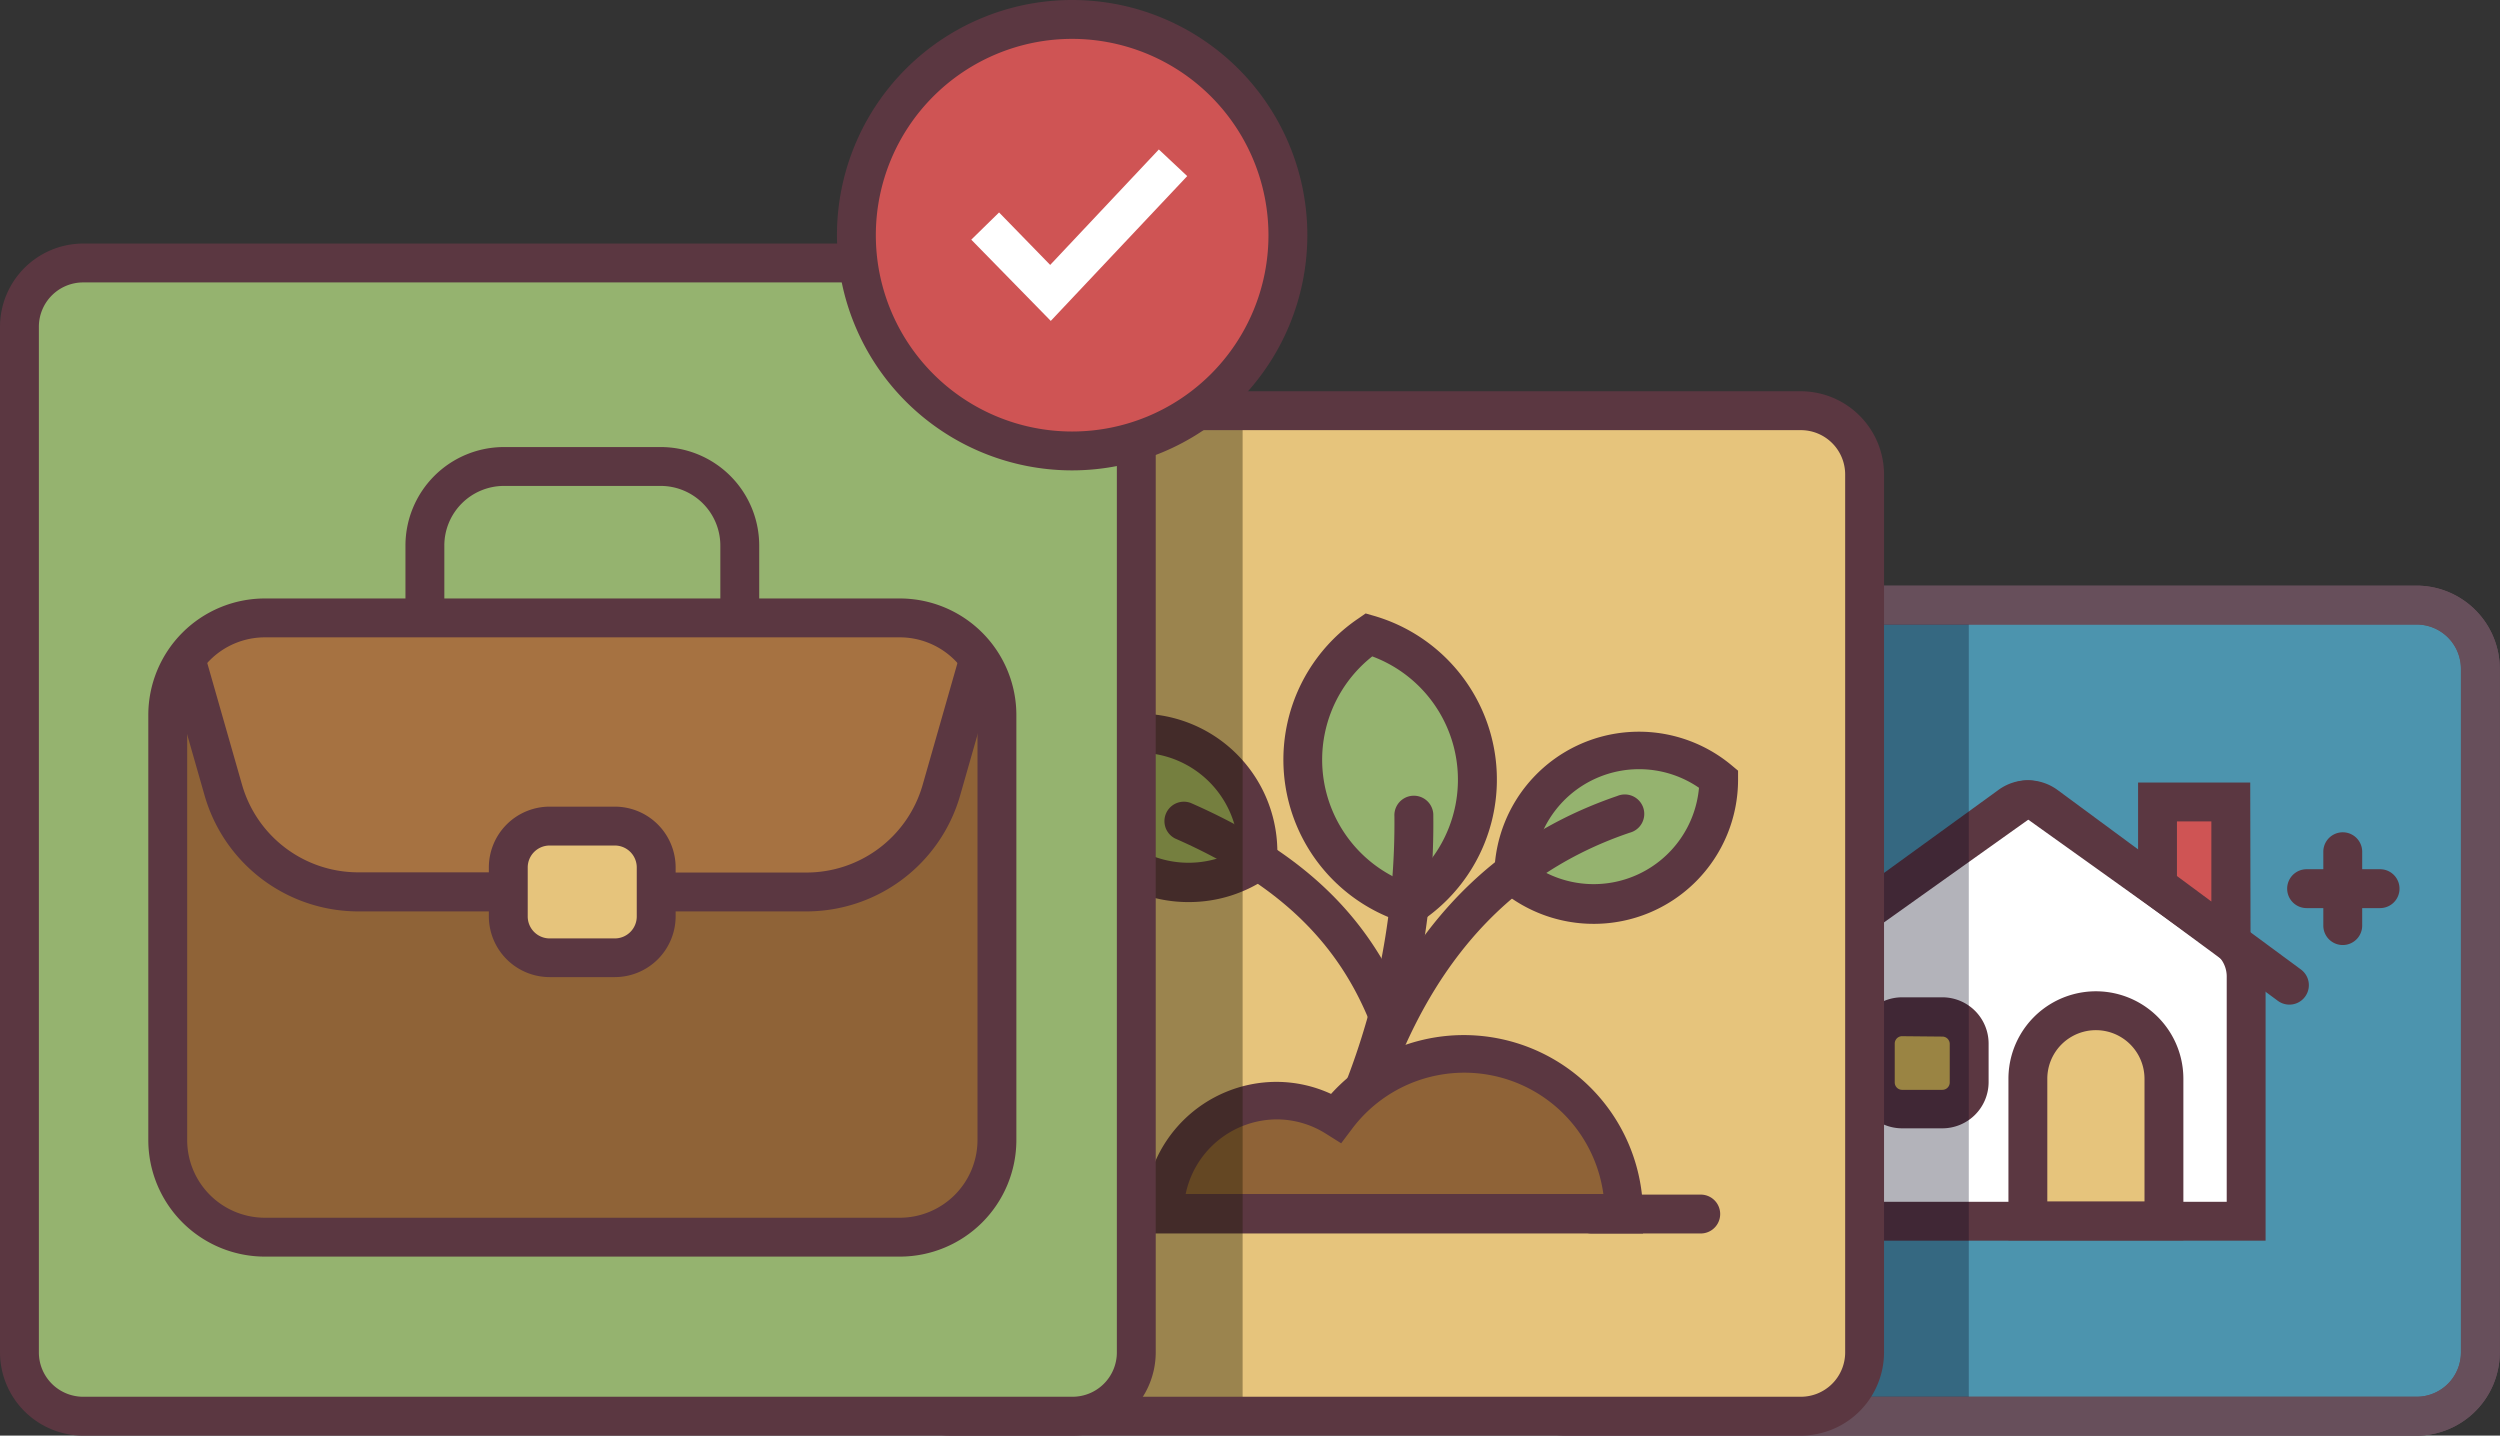
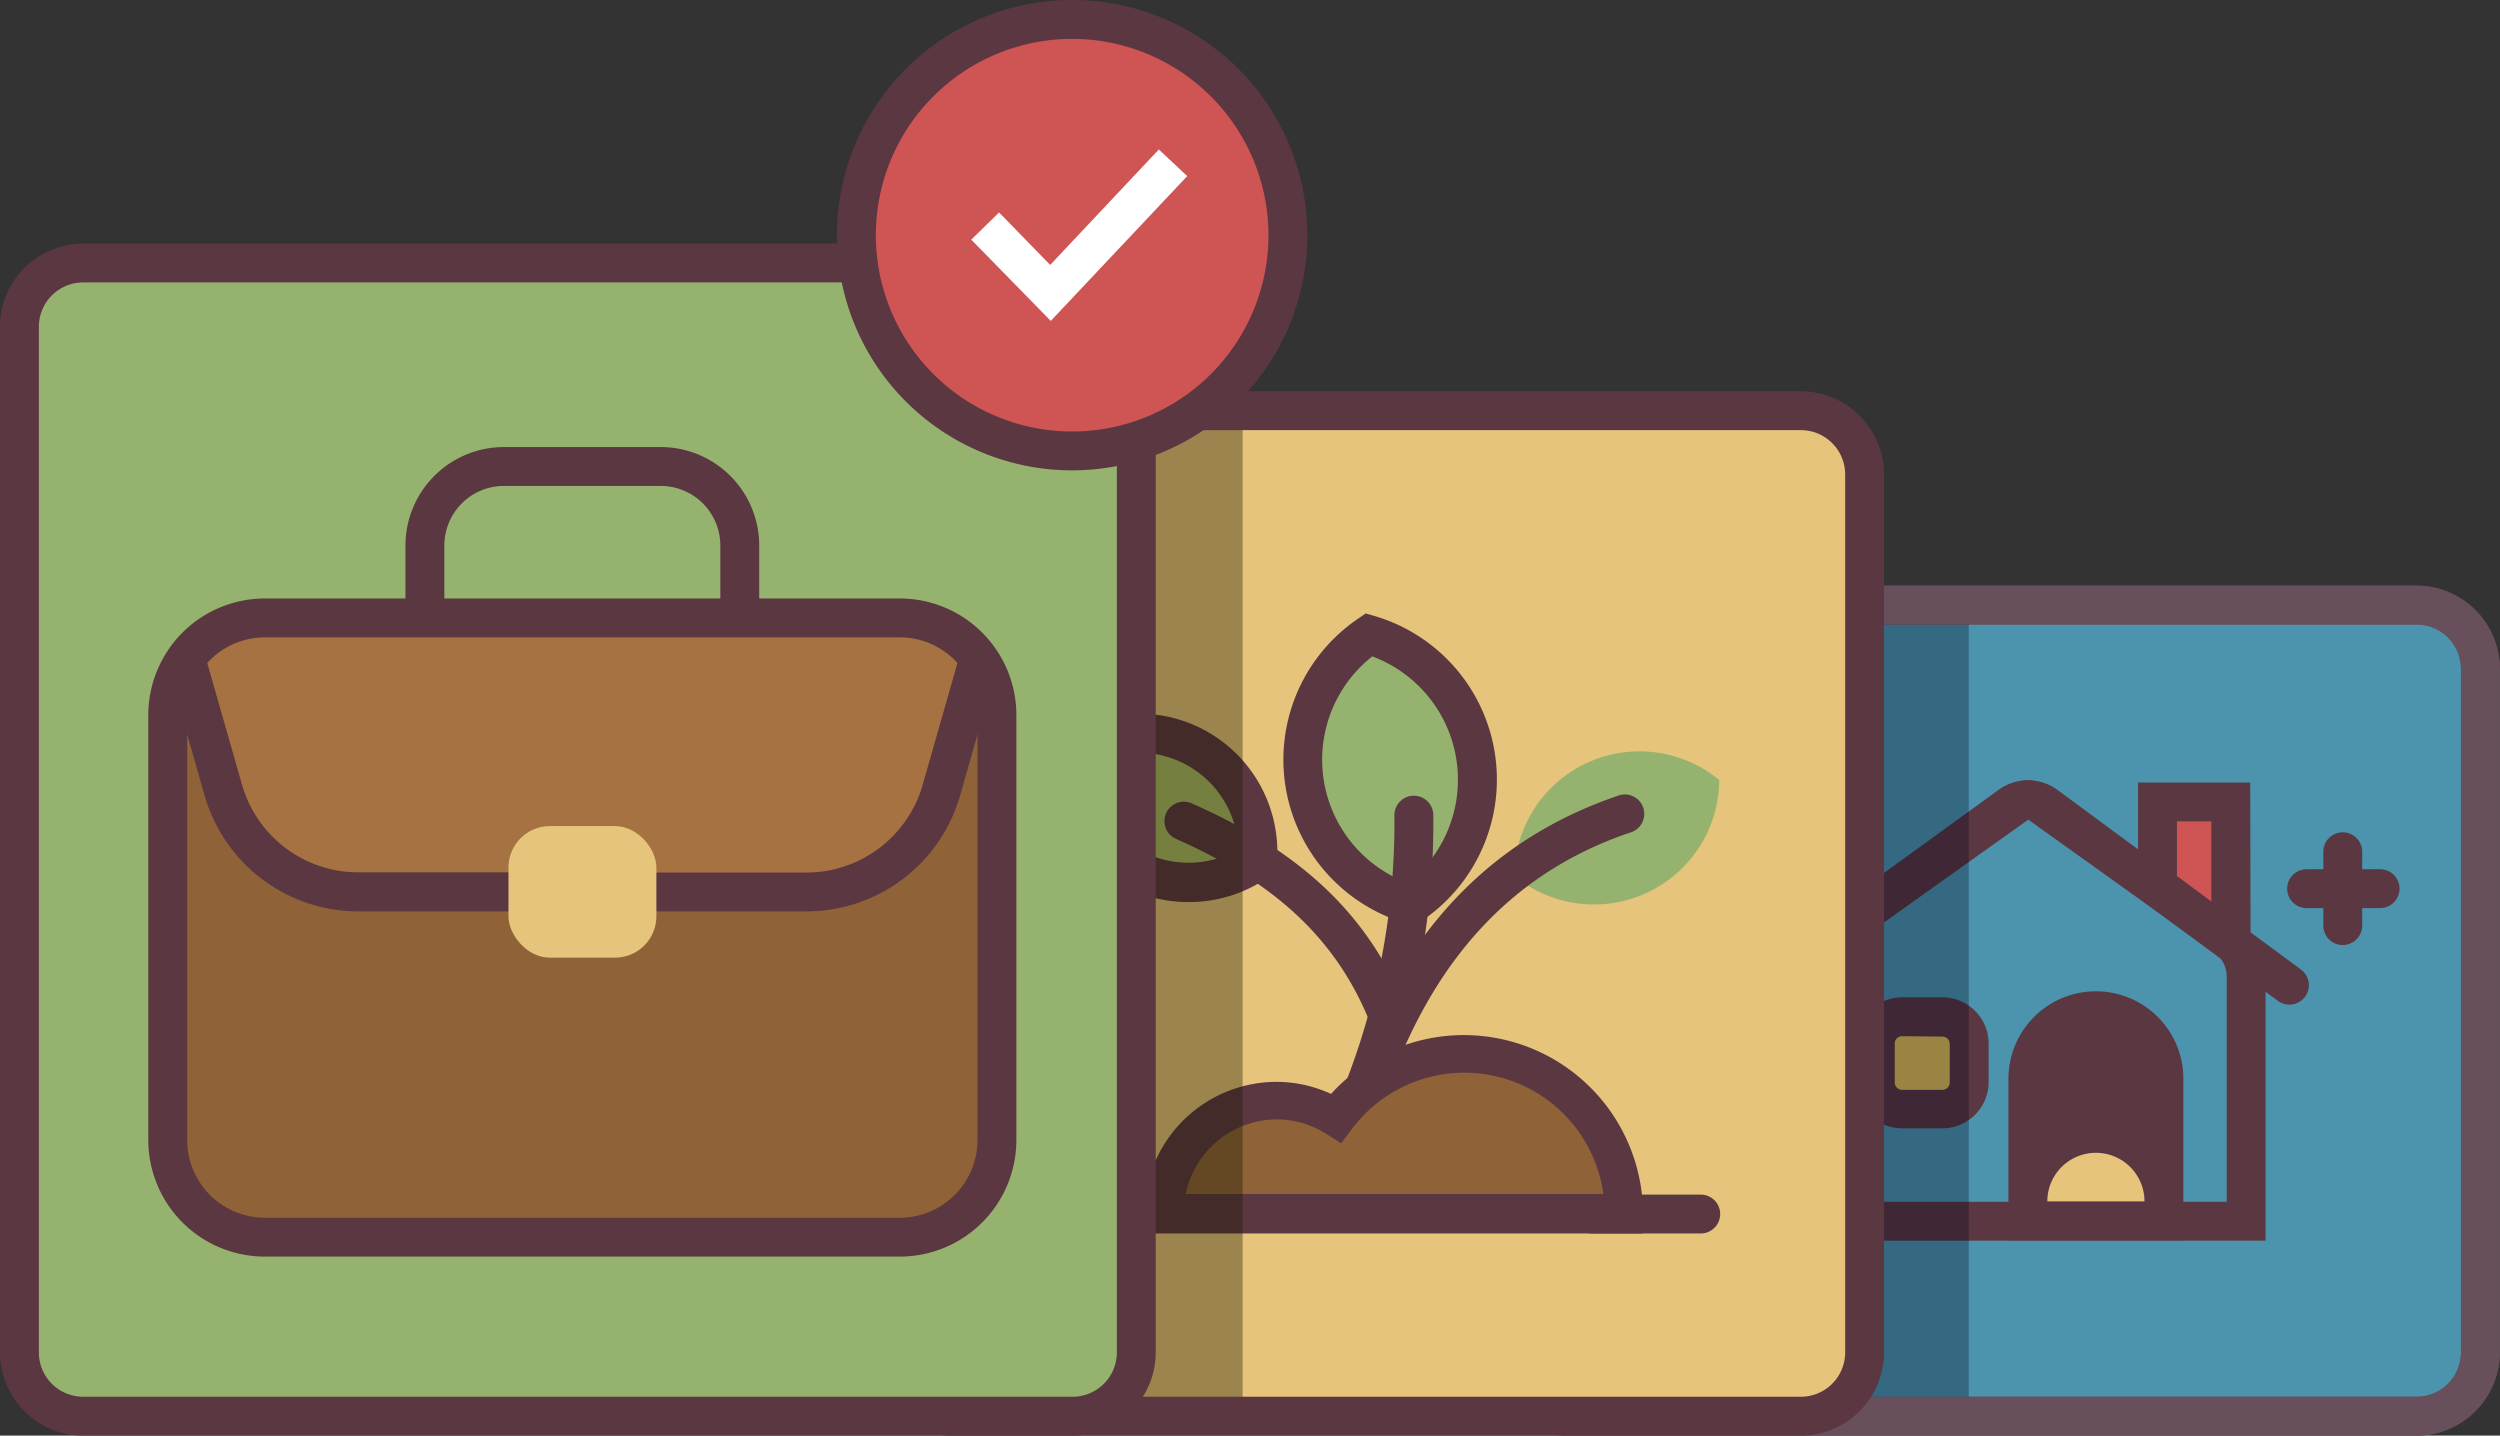
<svg xmlns="http://www.w3.org/2000/svg" viewBox="0 0 128.62 73.86">
  <rect x="0" y="0" width="128.62" height="73.86" fill="#333333" stroke="none" />
  <defs>
    <style>.cls-1{fill:#4c94ae;}.cls-2{fill:#674f5b;}.cls-3{fill:#fff;}.cls-4{fill:#5b3741;}.cls-5{fill:#e6c47c;}.cls-6{fill:#dbbc55;}.cls-7{fill:#cf5454;}.cls-8{opacity:0.3;}.cls-9{fill:#000019;}.cls-10{fill:#a9bc64;}.cls-11{fill:#95b36f;}.cls-12{fill:#8f6337;}.cls-13{opacity:0.37;}.cls-14{fill:#1a1600;}.cls-15{fill:#a67241;}</style>
  </defs>
  <title>карточки!Ресурс 7л</title>
  <g id="Слой_2" data-name="Слой 2">
    <g id="Слой_1-2" data-name="Слой 1">
      <rect id="_Прямоугольник_" data-name="&lt;Прямоугольник&gt;" class="cls-1" x="77.35" y="31.13" width="50.26" height="41.73" rx="3.28" ry="3.28" />
      <path id="_Составной_контур_" data-name="&lt;Составной контур&gt;" class="cls-2" d="M124.34,73.86H80.63a4.29,4.29,0,0,1-4.28-4.28V34.41a4.29,4.29,0,0,1,4.28-4.28h43.7a4.29,4.29,0,0,1,4.28,4.28V69.58A4.29,4.29,0,0,1,124.34,73.86ZM80.63,32.13a2.28,2.28,0,0,0-2.28,2.28V69.58a2.28,2.28,0,0,0,2.28,2.28h43.7a2.28,2.28,0,0,0,2.28-2.28V34.41a2.28,2.28,0,0,0-2.28-2.28Z" />
-       <path id="_Контур_" data-name="&lt;Контур&gt;" class="cls-3" d="M115.56,62.83H93.09V50.29a2.49,2.49,0,0,1,1-2l9.65-6.9a1,1,0,0,1,1.21,0l9.65,6.9a2.49,2.49,0,0,1,1,2Z" />
      <path id="_Составной_контур_2" data-name="&lt;Составной контур&gt;" class="cls-4" d="M116.56,63.83H92.09V50.29a3.48,3.48,0,0,1,1.4-2.84l9.65-6.91a2,2,0,0,1,2.37,0l9.65,6.9a3.48,3.48,0,0,1,1.4,2.85Zm-22.46-2h20.46V50.29a1.5,1.5,0,0,0-.56-1.22l-9.65-6.9-9.69,6.9a1.5,1.5,0,0,0-.56,1.22Z" />
      <g id="_Группа_" data-name="&lt;Группа&gt;">
        <path id="_Контур_2" data-name="&lt;Контур&gt;" class="cls-4" d="M90.65,51.7a1,1,0,0,1-.59-1.81l12.73-9.23a2.57,2.57,0,0,1,3.09,0l12.5,9.22a1,1,0,0,1-1.19,1.61l-12.5-9.22a.59.59,0,0,0-.73,0L91.23,51.51A1,1,0,0,1,90.65,51.7Z" />
      </g>
      <path id="_Прямоугольник_2" data-name="&lt;Прямоугольник&gt;" class="cls-5" d="M107.83,52h0a3.5,3.5,0,0,1,3.5,3.5v7.31a0,0,0,0,1,0,0h-7a0,0,0,0,1,0,0V55.5A3.5,3.5,0,0,1,107.83,52Z" />
-       <path id="_Составной_контур_3" data-name="&lt;Составной контур&gt;" class="cls-4" d="M112.33,63.81h-9V55.5a4.5,4.5,0,1,1,9,0Zm-7-2h5V55.5a2.5,2.5,0,1,0-5,0Z" />
+       <path id="_Составной_контур_3" data-name="&lt;Составной контур&gt;" class="cls-4" d="M112.33,63.81h-9V55.5a4.5,4.5,0,1,1,9,0Zm-7-2h5a2.5,2.5,0,1,0-5,0Z" />
      <g id="_Группа_2" data-name="&lt;Группа&gt;">
        <g id="_Группа_3" data-name="&lt;Группа&gt;">
          <line id="_Контур_3" data-name="&lt;Контур&gt;" class="cls-4" x1="120.53" y1="43.82" x2="120.53" y2="47.62" />
          <path id="_Контур_4" data-name="&lt;Контур&gt;" class="cls-4" d="M120.53,48.62a1,1,0,0,1-1-1v-3.8a1,1,0,1,1,2,0v3.8A1,1,0,0,1,120.53,48.62Z" />
        </g>
        <g id="_Группа_4" data-name="&lt;Группа&gt;">
          <line id="_Контур_5" data-name="&lt;Контур&gt;" class="cls-4" x1="118.67" y1="45.72" x2="122.45" y2="45.72" />
          <path id="_Контур_6" data-name="&lt;Контур&gt;" class="cls-4" d="M122.45,46.72h-3.78a1,1,0,0,1,0-2h3.78a1,1,0,0,1,0,2Z" />
        </g>
      </g>
      <rect id="_Прямоугольник_3" data-name="&lt;Прямоугольник&gt;" class="cls-6" x="96.48" y="52.32" width="4.82" height="4.74" rx="1.37" ry="1.37" />
      <path id="_Составной_контур_4" data-name="&lt;Составной контур&gt;" class="cls-4" d="M99.92,58.05H97.85a2.38,2.38,0,0,1-2.37-2.37v-2a2.38,2.38,0,0,1,2.38-2.37h2.07a2.38,2.38,0,0,1,2.38,2.38v2A2.38,2.38,0,0,1,99.92,58.05Zm-2.07-4.74a.38.38,0,0,0-.37.38v2a.38.38,0,0,0,.38.38h2.07a.38.38,0,0,0,.38-.37v-2a.38.38,0,0,0-.38-.37Z" />
      <polygon id="_Контур_7" data-name="&lt;Контур&gt;" class="cls-7" points="111.02 41.26 111.02 45.57 114.79 48.36 114.79 41.26 111.02 41.26" />
      <path id="_Составной_контур_5" data-name="&lt;Составной контур&gt;" class="cls-4" d="M115.79,50.34,110,46.07V40.26h5.77ZM112,45.07l1.77,1.31V42.26H112Z" />
      <g id="_Группа_5" data-name="&lt;Группа&gt;" class="cls-8">
        <rect id="_Прямоугольник_4" data-name="&lt;Прямоугольник&gt;" class="cls-9" x="87.5" y="31.13" width="13.79" height="41.73" />
      </g>
      <g id="_Группа_6" data-name="&lt;Группа&gt;">
        <path id="_Составной_контур_6" data-name="&lt;Составной контур&gt;" class="cls-2" d="M124.34,73.86H80.63a4.29,4.29,0,0,1-4.28-4.28V34.41a4.29,4.29,0,0,1,4.28-4.28h43.7a4.29,4.29,0,0,1,4.28,4.28V69.58A4.29,4.29,0,0,1,124.34,73.86ZM80.63,32.13a2.28,2.28,0,0,0-2.28,2.28V69.58a2.28,2.28,0,0,0,2.28,2.28h43.7a2.28,2.28,0,0,0,2.28-2.28V34.41a2.28,2.28,0,0,0-2.28-2.28Z" />
      </g>
      <g id="_Группа_7" data-name="&lt;Группа&gt;">
        <rect class="cls-5" x="45.67" y="21.13" width="50.26" height="51.73" rx="3.28" ry="3.28" />
      </g>
      <path id="_Контур_8" data-name="&lt;Контур&gt;" class="cls-10" d="M64.7,44.27A6.12,6.12,0,0,1,55,38.87a6.12,6.12,0,0,1,9.66,5.4Z" />
      <path id="_Составной_контур_7" data-name="&lt;Составной контур&gt;" class="cls-4" d="M61.14,46.41a7.11,7.11,0,0,1-7.1-7.6l0-.47.38-.27A7.12,7.12,0,0,1,65.7,44.34l0,.47-.38.27A7.13,7.13,0,0,1,61.14,46.41Zm-5.11-7a5.12,5.12,0,0,0,7.68,4.29A5.12,5.12,0,0,0,56,39.43Z" />
      <path id="_Контур_9" data-name="&lt;Контур&gt;" class="cls-11" d="M88.45,40.13a6.44,6.44,0,0,1-10.54,4.93,6.44,6.44,0,0,1,10.54-4.93Z" />
-       <path id="_Составной_контур_8" data-name="&lt;Составной контур&gt;" class="cls-4" d="M82,47.53a7.45,7.45,0,0,1-4.76-1.71l-.36-.3v-.47a7.44,7.44,0,0,1,12.18-5.7l.36.3v.47A7.42,7.42,0,0,1,82,47.53Zm-3.09-3a5.44,5.44,0,0,0,8.5-4,5.44,5.44,0,0,0-8.5,4Z" />
      <path id="_Контур_10" data-name="&lt;Контур&gt;" class="cls-11" d="M70.42,32.66A7.77,7.77,0,0,1,72.6,46.54a7.77,7.77,0,0,1-2.18-13.88Z" />
      <path id="_Составной_контур_9" data-name="&lt;Составной контур&gt;" class="cls-4" d="M72.78,47.63l-.45-.13a8.77,8.77,0,0,1-2.46-15.67l.39-.27.45.13a8.77,8.77,0,0,1,2.46,15.67ZM70.6,33.77a6.77,6.77,0,0,0,1.83,11.66A6.77,6.77,0,0,0,70.6,33.77Z" />
      <g id="_Группа_8" data-name="&lt;Группа&gt;">
        <path id="_Контур_11" data-name="&lt;Контур&gt;" class="cls-4" d="M70.09,57.25a1,1,0,0,1-.93-1.36A36.87,36.87,0,0,0,71.74,42a1,1,0,0,1,2-.12A38.35,38.35,0,0,1,71,56.61,1,1,0,0,1,70.09,57.25Z" />
      </g>
      <g id="_Группа_9" data-name="&lt;Группа&gt;">
        <path id="_Контур_12" data-name="&lt;Контур&gt;" class="cls-4" d="M71.51,53.49a1,1,0,0,1-.93-.64c-1.69-4.38-4.82-7.38-10.12-9.71a1,1,0,0,1,.8-1.83c5.83,2.56,9.28,5.9,11.18,10.82a1,1,0,0,1-.93,1.36Z" />
      </g>
      <g id="_Группа_10" data-name="&lt;Группа&gt;">
        <path id="_Контур_13" data-name="&lt;Контур&gt;" class="cls-4" d="M69.18,61.15l-.22,0a1,1,0,0,1-.75-1.2c2.31-10.13,7.22-16.34,15-19a1,1,0,1,1,.64,1.89C76.77,45.24,72.29,51,70.15,60.37A1,1,0,0,1,69.18,61.15Z" />
      </g>
      <path id="_Контур_14" data-name="&lt;Контур&gt;" class="cls-12" d="M75.29,54.22a8.24,8.24,0,0,0-6.57,3.3,5.73,5.73,0,0,0-3.06-.89,5.83,5.83,0,0,0-5.8,5.8l15.42,0h8.24A8.28,8.28,0,0,0,75.29,54.22Z" />
      <path id="_Составной_контур_10" data-name="&lt;Составной контур&gt;" class="cls-4" d="M84.53,63.46l-25.66,0v-1a6.81,6.81,0,0,1,6.8-6.8,6.71,6.71,0,0,1,2.81.62,9.22,9.22,0,0,1,16.05,6.21ZM61,61.43l21.49,0a7.22,7.22,0,0,0-12.94-3.34l-.55.73-.78-.49a4.75,4.75,0,0,0-2.52-.74A4.81,4.81,0,0,0,61,61.43Z" />
      <g id="_Группа_11" data-name="&lt;Группа&gt;">
        <line id="_Контур_15" data-name="&lt;Контур&gt;" class="cls-4" x1="87.5" y1="62.46" x2="81.89" y2="62.46" />
        <path id="_Контур_16" data-name="&lt;Контур&gt;" class="cls-4" d="M87.5,63.46H81.89a1,1,0,0,1,0-2H87.5a1,1,0,0,1,0,2Z" />
      </g>
      <g id="_Группа_12" data-name="&lt;Группа&gt;" class="cls-13">
        <rect id="_Прямоугольник_5" data-name="&lt;Прямоугольник&gt;" class="cls-14" x="50.39" y="22.12" width="13.54" height="50.74" />
      </g>
      <g id="_Группа_13" data-name="&lt;Группа&gt;">
        <path id="_Составной_контур_11" data-name="&lt;Составной контур&gt;" class="cls-4" d="M92.65,73.86H48.95a4.29,4.29,0,0,1-4.28-4.28V24.41a4.29,4.29,0,0,1,4.28-4.28h43.7a4.29,4.29,0,0,1,4.28,4.28V69.58A4.29,4.29,0,0,1,92.65,73.86ZM48.95,22.13a2.28,2.28,0,0,0-2.28,2.28V69.58a2.28,2.28,0,0,0,2.28,2.28h43.7a2.28,2.28,0,0,0,2.28-2.28V24.41a2.28,2.28,0,0,0-2.28-2.28Z" />
      </g>
      <rect id="_Прямоугольник_6" data-name="&lt;Прямоугольник&gt;" class="cls-11" x="1" y="13.53" width="57.46" height="59.33" rx="3.28" ry="3.28" />
      <path id="_Составной_контур_12" data-name="&lt;Составной контур&gt;" class="cls-4" d="M55.18,73.86H4.28A4.29,4.29,0,0,1,0,69.58V16.81a4.29,4.29,0,0,1,4.28-4.28h50.9a4.29,4.29,0,0,1,4.28,4.28V69.58A4.29,4.29,0,0,1,55.18,73.86ZM4.28,14.53A2.28,2.28,0,0,0,2,16.81V69.58a2.28,2.28,0,0,0,2.28,2.28h50.9a2.28,2.28,0,0,0,2.28-2.28V16.81a2.28,2.28,0,0,0-2.28-2.28Z" />
      <g id="_Группа_14" data-name="&lt;Группа&gt;">
        <path class="cls-12" d="M45.89,63.37H14A5.42,5.42,0,0,1,8.63,58V42.73c0-3-.48-6,2.49-6l38,.62c3,0,2.15,2.43,2.15,5.4V58A5.42,5.42,0,0,1,45.89,63.37Z" />
      </g>
      <g id="_Группа_15" data-name="&lt;Группа&gt;">
        <path id="_Составной_контур_13" data-name="&lt;Составной контур&gt;" class="cls-4" d="M34,45.56H25.92a5.07,5.07,0,0,1-5.06-5.06V28.06A5.07,5.07,0,0,1,25.92,23H34a5.07,5.07,0,0,1,5.06,5.06V40.5A5.07,5.07,0,0,1,34,45.56ZM25.92,25a3.07,3.07,0,0,0-3.06,3.06V40.5a3.07,3.07,0,0,0,3.06,3.06H34a3.07,3.07,0,0,0,3.06-3.06V28.06A3.07,3.07,0,0,0,34,25Z" />
      </g>
      <g id="_Группа_16" data-name="&lt;Группа&gt;">
        <path class="cls-15" d="M41.21,45.89H19.78c-3,0-9.28-4.26-9.28-7.23L9.53,36c0-3,3.1-4.23,6.07-4.23H44.32c3,0,6.07,1.19,6.07,4.16L49,40C49,43,44.18,45.89,41.21,45.89Z" />
      </g>
      <g id="_Группа_17" data-name="&lt;Группа&gt;">
        <path id="_Составной_контур_14" data-name="&lt;Составной контур&gt;" class="cls-4" d="M46.29,64.65H13.63a6,6,0,0,1-6-6V36.79a6,6,0,0,1,6-6H46.29a6,6,0,0,1,6,6V58.65A6,6,0,0,1,46.29,64.65ZM13.63,32.79a4,4,0,0,0-4,4V58.65a4,4,0,0,0,4,4H46.29a4,4,0,0,0,4-4V36.79a4,4,0,0,0-4-4Z" />
      </g>
      <g id="_Группа_18" data-name="&lt;Группа&gt;">
        <g id="_Группа_19" data-name="&lt;Группа&gt;">
          <path id="_Контур_17" data-name="&lt;Контур&gt;" class="cls-4" d="M29.67,46.89H18.46a8.23,8.23,0,0,1-7.93-5.95l-2-7,1.93-.54,2,7a6.22,6.22,0,0,0,6,4.48H29.67Z" />
        </g>
        <g id="_Группа_20" data-name="&lt;Группа&gt;">
          <path id="_Контур_18" data-name="&lt;Контур&gt;" class="cls-4" d="M41.46,46.89H30.25v-2H41.46a6.22,6.22,0,0,0,6-4.48l2-7,1.93.54-2,7A8.23,8.23,0,0,1,41.46,46.89Z" />
        </g>
      </g>
      <rect id="_Прямоугольник_7" data-name="&lt;Прямоугольник&gt;" class="cls-5" x="26.16" y="42.5" width="7.61" height="6.77" rx="2.13" ry="2.13" />
-       <path id="_Составной_контур_15" data-name="&lt;Составной контур&gt;" class="cls-4" d="M31.64,50.27H28.28a3.13,3.13,0,0,1-3.13-3.13V44.63a3.13,3.13,0,0,1,3.13-3.13h3.35a3.13,3.13,0,0,1,3.13,3.13v2.52A3.13,3.13,0,0,1,31.64,50.27ZM28.28,43.5a1.13,1.13,0,0,0-1.13,1.13v2.52a1.13,1.13,0,0,0,1.13,1.13h3.35a1.13,1.13,0,0,0,1.13-1.13V44.63a1.13,1.13,0,0,0-1.13-1.13Z" />
      <circle id="_Контур_19" data-name="&lt;Контур&gt;" class="cls-7" cx="55.16" cy="12.1" r="11.1" />
      <path id="_Составной_контур_16" data-name="&lt;Составной контур&gt;" class="cls-4" d="M55.16,24.2a12.1,12.1,0,1,1,12.1-12.1A12.11,12.11,0,0,1,55.16,24.2Zm0-22.2a10.1,10.1,0,1,0,10.1,10.1A10.11,10.11,0,0,0,55.16,2Z" />
      <g id="_Группа_21" data-name="&lt;Группа&gt;">
        <polygon id="_Контур_20" data-name="&lt;Контур&gt;" class="cls-3" points="54.06 16.51 49.97 12.33 51.4 10.93 54.03 13.63 59.62 7.69 61.08 9.06 54.06 16.51" />
      </g>
    </g>
  </g>
</svg>